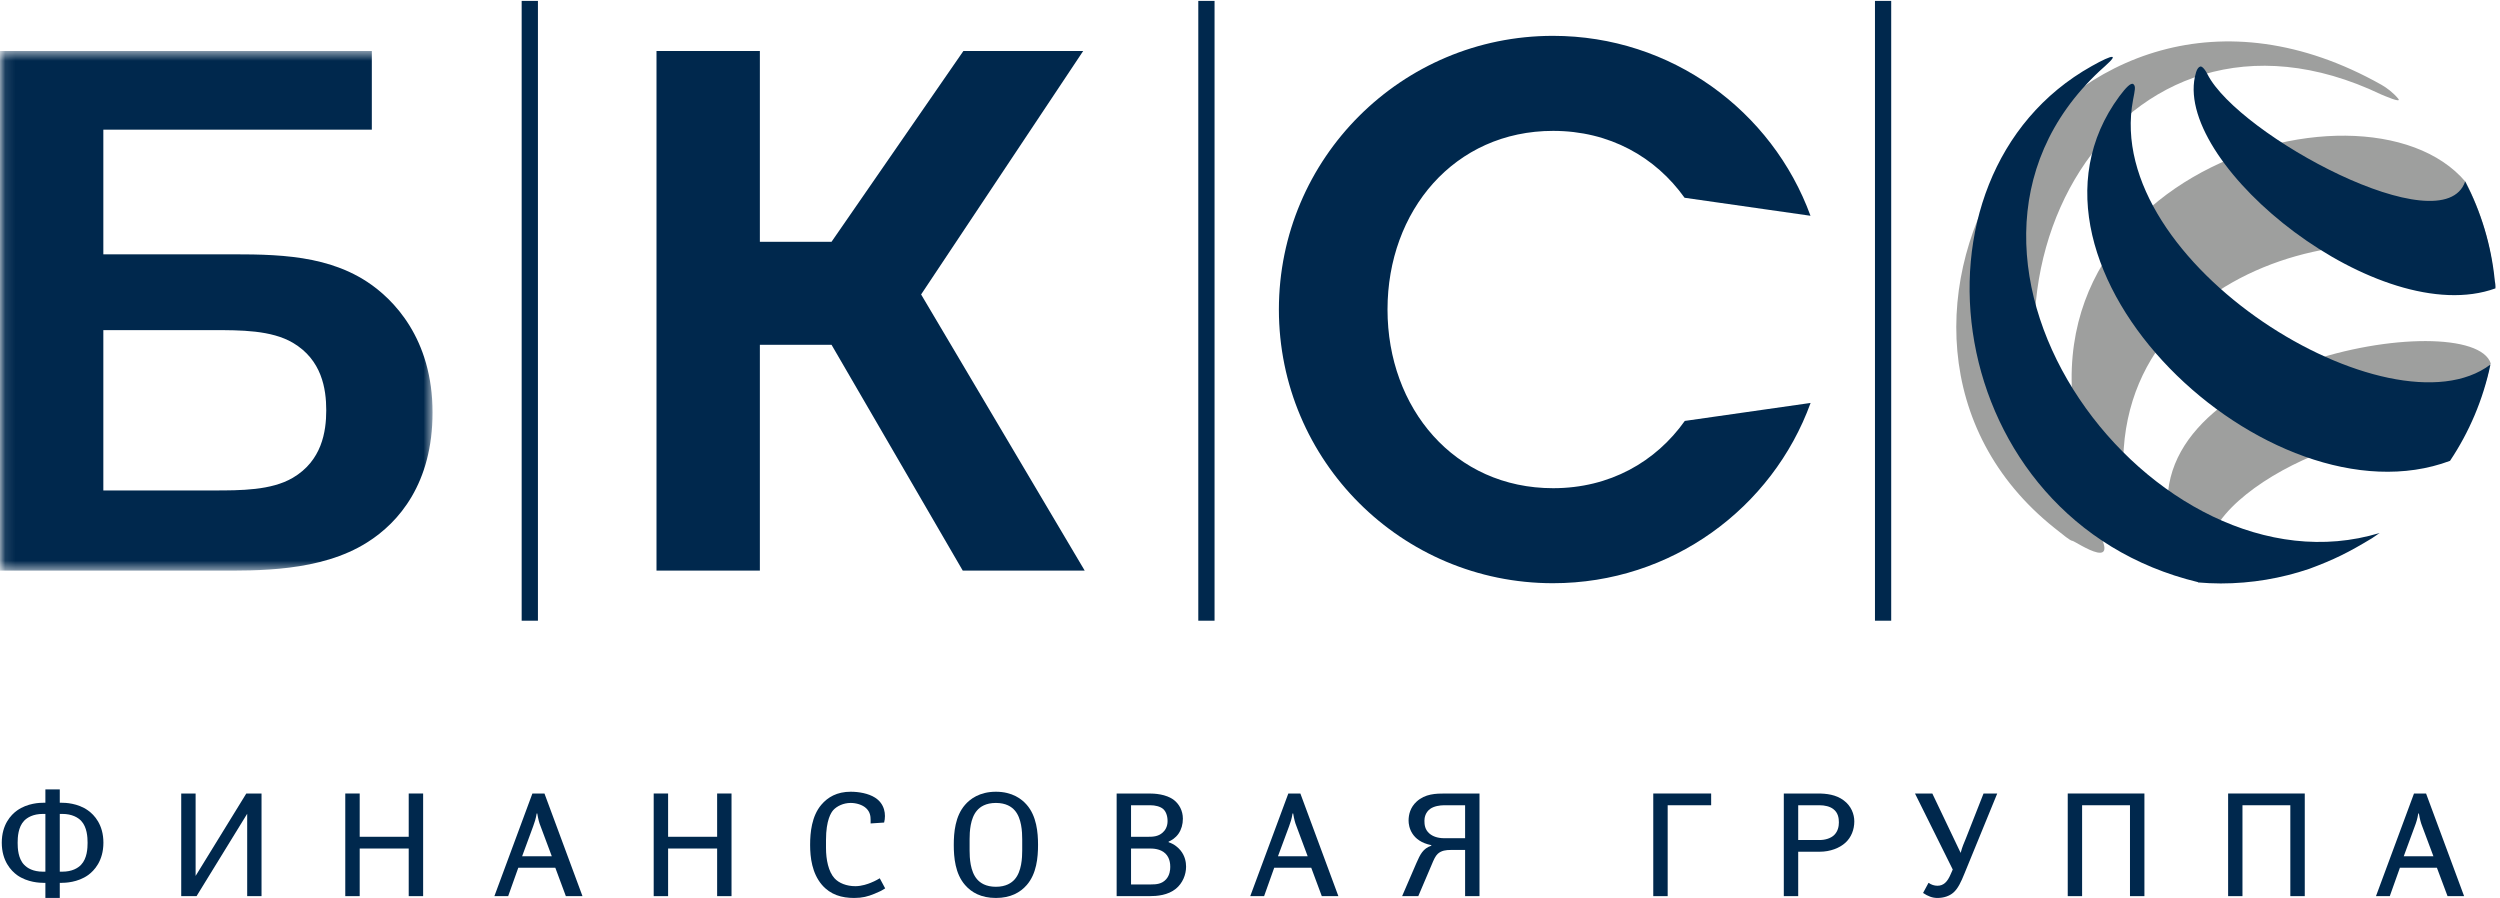
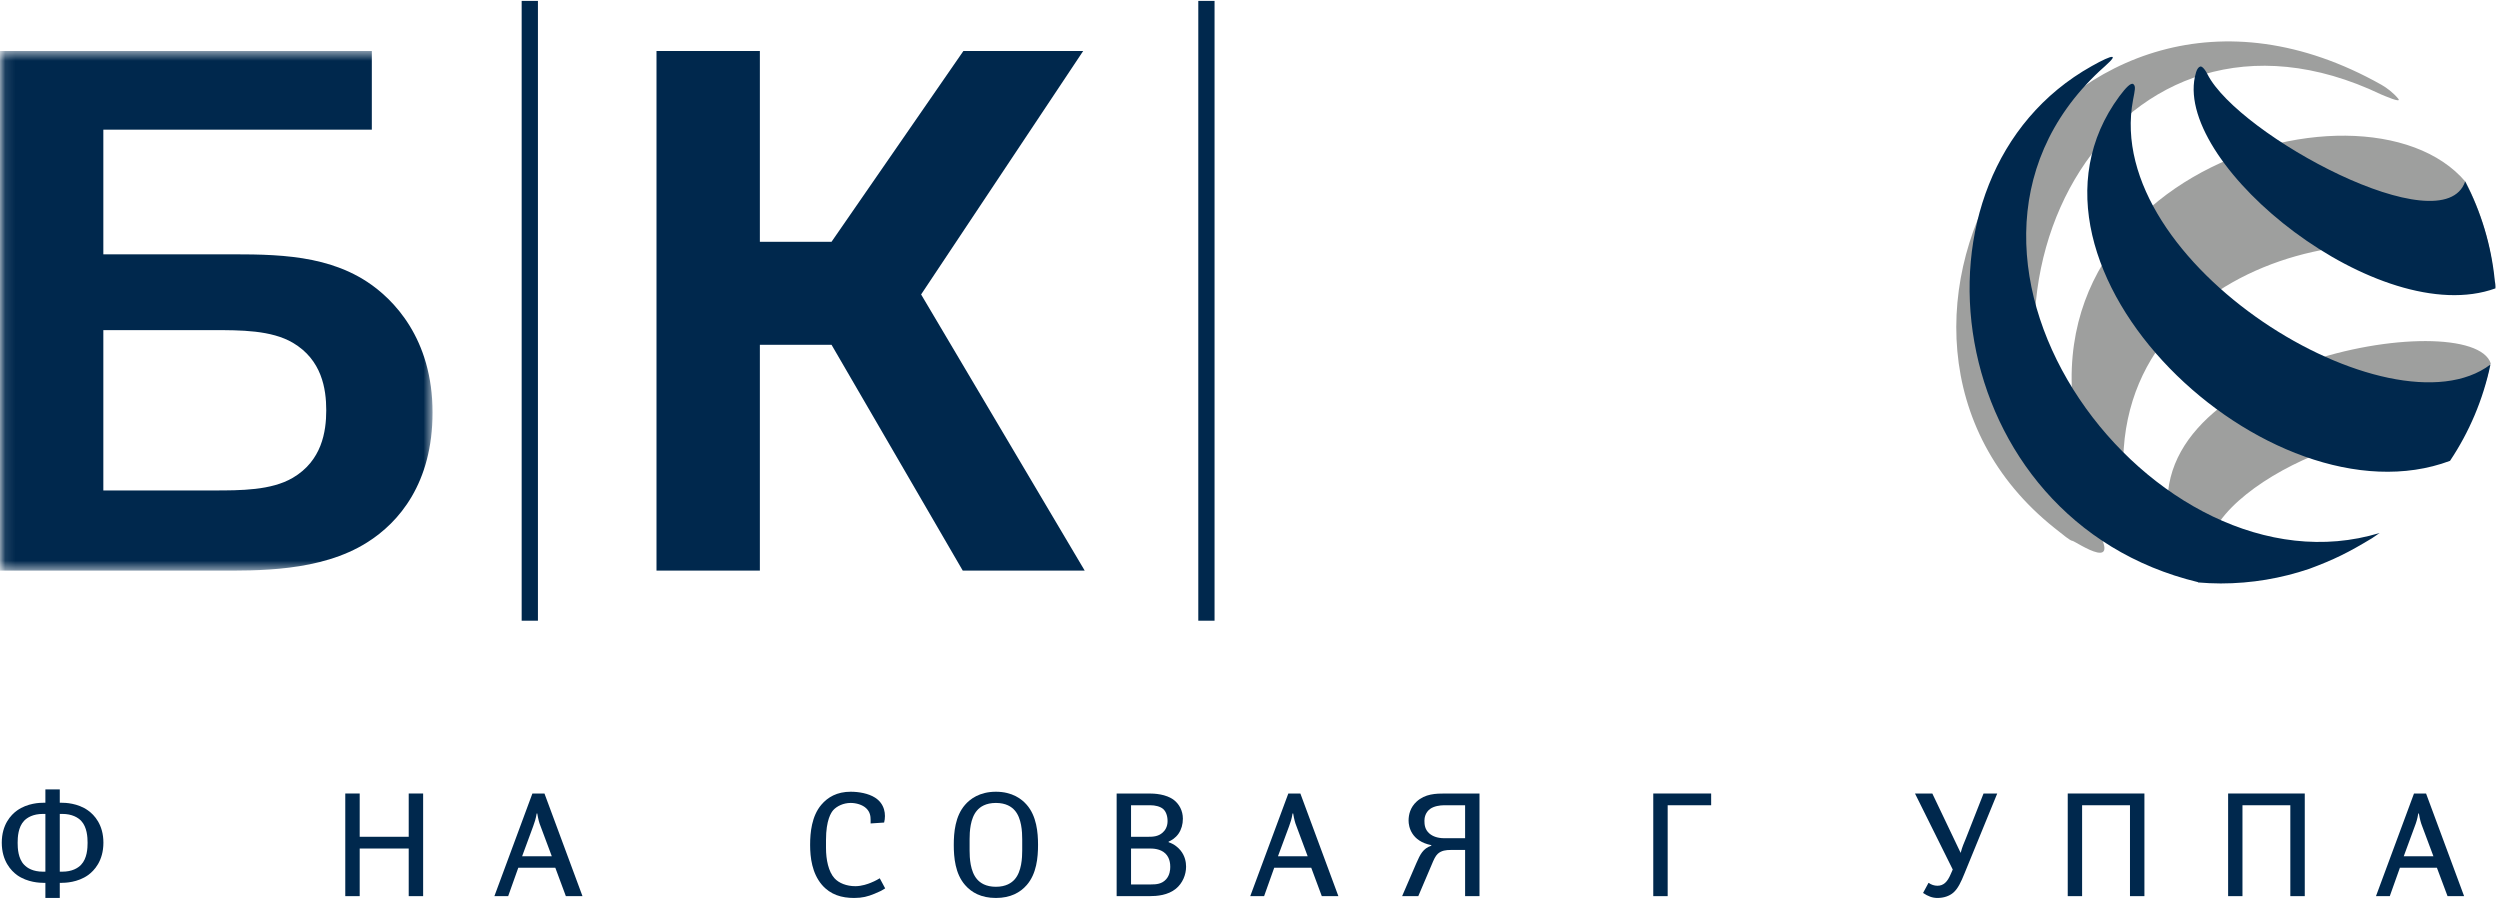
<svg xmlns="http://www.w3.org/2000/svg" xmlns:xlink="http://www.w3.org/1999/xlink" width="245px" height="88px" viewBox="0 0 245 88" version="1.1">
  <title>logo</title>
  <desc>Created with Sketch.</desc>
  <defs>
    <polygon id="path-1" points="0.104 1.544 42.39 1.544 42.39 52.472 0.104 52.472" />
  </defs>
  <g id="Page-1" stroke="none" stroke-width="1" fill="none" fill-rule="evenodd">
    <g id="банки" transform="translate(-786, -4616)">
      <g id="logo" transform="translate(786, 4616)">
        <g id="Group-3" transform="translate(0, 3.451)">
          <mask id="mask-2" fill="white">
            <use xlink:href="#path-1" />
          </mask>
          <g id="Clip-2" />
          <path d="M10.127,44.613 L20.899,44.613 C23.596,44.613 26.581,44.613 28.693,43.375 C31.537,41.703 31.972,38.863 31.972,36.756 C31.972,34.646 31.537,31.808 28.693,30.137 C26.581,28.9 23.596,28.9 20.827,28.9 L10.127,28.9 L10.127,44.613 Z M36.439,1.544 L36.439,9.254 L10.127,9.254 L10.127,21.475 L20.827,21.475 C26.07,21.475 31.537,21.256 35.98,24.167 C38.532,25.844 42.39,29.697 42.39,36.974 C42.39,43.888 39.112,47.741 35.98,49.706 C31.39,52.612 25.127,52.47 21.263,52.47 L0,52.47 L0,1.544 L36.439,1.544 L36.439,1.544 Z" id="Fill-1" fill="#00284D" mask="url(#mask-2)" />
        </g>
        <polyline id="Fill-4" fill="#00284D" points="74.467 4.995 74.467 23.694 81.491 23.694 94.415 4.995 106.154 4.995 90.269 28.857 106.302 55.921 94.35 55.921 81.491 33.79 74.467 33.79 74.467 55.921 64.337 55.921 64.337 4.995 74.467 4.995" />
-         <path d="M165.11,41.25 C162.26,45.265 157.756,47.843 152.207,47.843 C142.525,47.843 135.976,39.999 135.976,30.334 C135.976,20.664 142.525,12.826 152.207,12.826 C157.741,12.826 162.239,15.388 165.088,19.381 L177.429,21.146 C173.674,10.86 163.79,3.513 152.187,3.513 C137.354,3.513 125.331,15.523 125.331,30.334 C125.331,45.147 137.354,57.155 152.187,57.155 C163.801,57.155 173.695,49.791 177.439,39.488 L165.11,41.25" id="Fill-5" fill="#00284D" />
        <path d="M5.858,79.764 L5.858,85.424 L6.105,85.424 C7.068,85.424 7.647,85.067 7.948,84.746 C8.536,84.128 8.583,83.139 8.583,82.594 C8.583,82.049 8.536,81.057 7.948,80.435 C7.647,80.123 7.068,79.764 6.105,79.764 L5.858,79.764 Z M4.205,79.764 C3.24,79.764 2.664,80.123 2.364,80.435 C1.772,81.057 1.729,82.049 1.729,82.594 C1.729,83.139 1.772,84.128 2.364,84.746 C2.664,85.067 3.24,85.424 4.205,85.424 L4.448,85.424 L4.448,79.764 L4.205,79.764 Z M5.858,78.67 L6.058,78.67 C6.377,78.67 7.615,78.696 8.636,79.431 C9.242,79.863 10.134,80.815 10.134,82.579 C10.134,84.378 9.226,85.327 8.636,85.757 C7.615,86.487 6.377,86.518 6.058,86.518 L5.858,86.518 L5.858,88 L4.448,88 L4.448,86.518 L4.243,86.518 C3.932,86.518 2.693,86.487 1.67,85.757 C1.085,85.327 0.174,84.378 0.174,82.579 C0.174,80.815 1.066,79.863 1.67,79.431 C2.693,78.696 3.932,78.67 4.243,78.67 L4.448,78.67 L4.448,77.362 L5.858,77.362 L5.858,78.67 L5.858,78.67 Z" id="Fill-6" fill="#00284D" />
-         <polyline id="Fill-7" fill="#00284D" points="25.63 87.822 24.224 87.822 24.224 79.749 19.262 87.822 17.76 87.822 17.76 77.763 19.17 77.763 19.17 85.84 24.138 77.763 25.63 77.763 25.63 87.822" />
        <polyline id="Fill-8" fill="#00284D" points="41.467 87.822 40.054 87.822 40.054 83.155 35.25 83.155 35.25 87.822 33.837 87.822 33.837 77.763 35.25 77.763 35.25 82.004 40.054 82.004 40.054 77.763 41.467 77.763 41.467 87.822" />
        <path d="M54.077,83.914 L52.954,80.91 C52.852,80.668 52.752,80.322 52.65,79.718 L52.596,79.718 C52.505,80.265 52.377,80.637 52.248,80.982 L51.168,83.914 L54.077,83.914 Z M57.084,87.822 L55.454,87.822 L54.42,85.037 L50.793,85.037 L49.801,87.822 L48.45,87.822 L52.175,77.763 L53.357,77.763 L57.084,87.822 L57.084,87.822 Z" id="Fill-9" fill="#00284D" />
-         <polyline id="Fill-10" fill="#00284D" points="71.689 87.822 70.279 87.822 70.279 83.155 65.474 83.155 65.474 87.822 64.062 87.822 64.062 77.763 65.474 77.763 65.474 82.004 70.279 82.004 70.279 77.763 71.689 77.763 71.689 87.822" />
        <path d="M85.32,80.698 L85.32,80.351 C85.32,79.976 85.267,79.576 84.891,79.214 C84.513,78.855 83.897,78.688 83.364,78.688 C82.66,78.688 82.016,79 81.662,79.388 C81.462,79.618 80.948,80.337 80.948,82.323 L80.948,83.112 C80.948,84.245 81.189,85.424 81.781,86.071 C82.213,86.545 82.962,86.846 83.823,86.846 C84.471,86.846 85.077,86.616 85.32,86.518 C85.469,86.461 85.809,86.318 86.216,86.071 L86.747,87.061 C86.432,87.267 86.116,87.424 85.683,87.595 C85.048,87.855 84.513,88 83.71,88 C82.497,88 81.39,87.695 80.542,86.706 C79.58,85.567 79.392,84.045 79.392,82.798 C79.392,81.571 79.55,79.976 80.485,78.872 C81.12,78.123 82.026,77.59 83.364,77.59 C84.159,77.59 85.091,77.749 85.752,78.166 C86.702,78.767 86.849,79.804 86.645,80.61 L85.32,80.698" id="Fill-11" fill="#00284D" />
        <path d="M100.177,82.247 C100.177,81.516 100.118,80.178 99.443,79.417 C99.14,79.071 98.593,78.688 97.599,78.688 C96.605,78.688 96.055,79.071 95.758,79.417 C95.08,80.178 95.021,81.516 95.021,82.247 L95.021,83.341 C95.021,84.076 95.08,85.407 95.758,86.173 C96.055,86.518 96.605,86.904 97.599,86.904 C98.593,86.904 99.14,86.518 99.443,86.173 C100.118,85.407 100.177,84.076 100.177,83.341 L100.177,82.247 Z M100.622,78.872 C101.585,79.976 101.728,81.571 101.728,82.798 C101.728,84.045 101.585,85.626 100.622,86.732 C99.987,87.463 99.035,88 97.599,88 C96.156,88 95.211,87.463 94.576,86.732 C93.61,85.626 93.47,84.045 93.47,82.798 C93.47,81.571 93.61,79.976 94.576,78.872 C95.05,78.325 95.975,77.59 97.599,77.59 C99.226,77.59 100.149,78.325 100.622,78.872 L100.622,78.872 Z" id="Fill-12" fill="#00284D" />
        <path d="M110.842,86.675 L112.797,86.675 C113.327,86.675 113.86,86.633 114.277,86.173 C114.642,85.769 114.685,85.237 114.685,84.965 C114.685,84.723 114.669,84.088 114.207,83.643 C113.717,83.169 112.983,83.155 112.695,83.155 L110.842,83.155 L110.842,86.675 Z M110.842,82.004 L112.552,82.004 C112.94,82.004 113.501,81.994 113.934,81.598 C114.162,81.402 114.422,81.041 114.422,80.467 C114.422,79.906 114.234,79.49 113.979,79.272 C113.689,79.029 113.199,78.914 112.738,78.914 L110.842,78.914 L110.842,82.004 Z M112.581,77.763 C113.127,77.763 114.277,77.808 115.057,78.41 C115.547,78.8 115.922,79.431 115.922,80.235 C115.922,80.782 115.777,81.284 115.504,81.688 C115.189,82.144 114.795,82.363 114.524,82.477 L114.524,82.537 C115.128,82.737 115.489,83.098 115.692,83.341 C116.136,83.886 116.236,84.49 116.236,84.937 C116.236,85.728 115.889,86.561 115.242,87.092 C114.455,87.741 113.375,87.822 112.654,87.822 L109.431,87.822 L109.431,77.763 L112.581,77.763 L112.581,77.763 Z" id="Fill-13" fill="#00284D" />
        <path d="M128.152,83.914 L127.032,80.91 C126.932,80.668 126.83,80.322 126.73,79.718 L126.672,79.718 C126.585,80.265 126.456,80.637 126.327,80.982 L125.241,83.914 L128.152,83.914 Z M131.161,87.822 L129.536,87.822 L128.501,85.037 L124.874,85.037 L123.882,87.822 L122.525,87.822 L126.256,77.763 L127.436,77.763 L131.161,87.822 L131.161,87.822 Z" id="Fill-14" fill="#00284D" />
        <path d="M141.525,78.914 C141.121,78.914 140.531,79 140.156,79.272 C139.665,79.633 139.594,80.163 139.594,80.435 C139.594,80.815 139.635,81.298 140.086,81.688 C140.419,81.975 140.916,82.144 141.525,82.144 L143.58,82.144 L143.58,78.914 L141.525,78.914 Z M144.991,87.822 L143.58,87.822 L143.58,83.296 L142.158,83.296 C141.74,83.296 141.266,83.341 140.904,83.671 C140.672,83.886 140.52,84.216 140.288,84.779 L138.992,87.822 L137.408,87.822 L138.802,84.592 C139.18,83.729 139.451,83.155 140.27,82.879 L140.27,82.824 C138.3,82.437 138.041,80.998 138.041,80.422 C138.041,79.849 138.198,79.129 138.831,78.553 C139.665,77.792 140.691,77.763 141.67,77.763 L144.991,77.763 L144.991,87.822 L144.991,87.822 Z" id="Fill-15" fill="#00284D" />
        <polyline id="Fill-16" fill="#00284D" points="167.693 77.763 167.693 78.914 163.432 78.914 163.432 87.822 162.02 87.822 162.02 77.763 167.693 77.763" />
-         <path d="M176.224,82.323 L178.316,82.323 C178.888,82.323 179.422,82.144 179.737,81.845 C180.122,81.474 180.21,80.982 180.21,80.598 C180.21,80.178 180.139,79.647 179.663,79.288 C179.332,79.029 178.816,78.914 178.316,78.914 L176.224,78.914 L176.224,82.323 Z M178.136,77.763 C178.976,77.763 179.925,77.864 180.688,78.441 C181.423,78.986 181.722,79.792 181.722,80.498 C181.722,81.298 181.423,82.064 180.857,82.579 C180.283,83.112 179.347,83.469 178.34,83.469 L176.224,83.469 L176.224,87.822 L174.813,87.822 L174.813,77.763 L178.136,77.763 L178.136,77.763 Z" id="Fill-17" fill="#00284D" />
        <path d="M189.367,77.763 L192.144,83.584 C192.328,82.894 192.459,82.665 192.635,82.218 L194.387,77.763 L195.729,77.763 L192.516,85.61 C192.189,86.418 191.883,87.092 191.409,87.494 C191.038,87.81 190.491,88 189.869,88 C189.383,88 188.952,87.84 188.46,87.51 L188.995,86.518 C189.266,86.706 189.566,86.803 189.869,86.803 C190.46,86.803 190.848,86.43 191.162,85.683 L191.369,85.212 L187.669,77.763 L189.367,77.763" id="Fill-18" fill="#00284D" />
        <polyline id="Fill-19" fill="#00284D" points="210.153 87.822 208.738 87.822 208.738 78.914 204.046 78.914 204.046 87.822 202.638 87.822 202.638 77.763 210.153 77.763 210.153 87.822" />
        <polyline id="Fill-20" fill="#00284D" points="225.867 87.822 224.452 87.822 224.452 78.914 219.762 78.914 219.762 87.822 218.356 87.822 218.356 77.763 225.867 77.763 225.867 87.822" />
        <path d="M238.475,83.914 L237.352,80.91 C237.255,80.668 237.153,80.322 237.05,79.718 L236.993,79.718 C236.903,80.265 236.779,80.637 236.646,80.982 L235.567,83.914 L238.475,83.914 Z M241.482,87.822 L239.859,87.822 L238.816,85.037 L235.191,85.037 L234.199,87.822 L232.846,87.822 L236.572,77.763 L237.754,77.763 L241.482,87.822 L241.482,87.822 Z" id="Fill-21" fill="#00284D" />
        <polygon id="Fill-22" fill="#00284D" points="51.123 60.829 52.717 60.829 52.717 0.088 51.123 0.088" />
        <polygon id="Fill-23" fill="#00284D" points="117.433 60.829 119.026 60.829 119.026 0.088 117.433 0.088" />
        <g id="Group-28" transform="translate(182.902, 0)">
-           <polygon id="Fill-24" fill="#00284D" points="0.845 60.829 2.436 60.829 2.436 0.088 0.845 0.088" />
          <path d="M50.457,9.259 C50.679,9.344 52.555,10.182 52.112,9.658 C51.627,9.073 50.995,8.603 50.477,8.307 C19.075,-9.375 -5.522,32.653 18.433,51.739 C19.344,52.462 19.974,52.99 20.19,53.002 C20.475,53.012 25.824,56.784 21.9,50.709 C7.04,27.689 24.693,-3.064 50.457,9.259 M61.55,27.535 C61.55,27.532 61.55,27.525 61.545,27.523 C61.234,24.081 60.261,20.801 58.731,17.829 C48.573,5.811 9.514,18.176 22.87,49.214 C23.282,50.165 23.836,50.709 24.096,50.524 C24.348,50.343 25.589,50.231 25.453,49.311 C21.9,25.025 52.864,19.229 61.55,27.535 M30.055,52.648 C30.267,53.33 30.262,53.602 30.467,53.702 C30.569,53.746 33.371,54.576 33.456,53.877 C34.346,46.397 55.105,38.642 56.506,45.065 C58.356,42.335 60.282,39.621 61.019,36.251 C61.036,35.781 61.196,35.63 61.196,35.63 C59.365,29.78 24.825,35.619 30.055,52.648" id="Fill-26" fill="#9E9F9E" />
          <path d="M22.849,6.969 C23.624,6.272 24.376,5.623 24.09,5.575 C23.881,5.542 23.12,5.898 22.095,6.474 C2.738,17.298 7.294,50.961 32.501,57.05 L32.501,57.079 C33.24,57.14 33.98,57.179 34.727,57.179 C37.762,57.179 40.67,56.67 43.393,55.751 C45.832,54.846 47.216,54.16 49.553,52.747 C49.808,52.579 50.058,52.407 50.307,52.231 C28.314,58.955 2.98,25.567 22.849,6.969 M26.138,9.78 C26.312,8.855 26.421,8.469 26.179,8.255 C25.946,8.043 25.429,8.593 24.8,9.432 C12.377,26.246 39.533,51.775 57.2,45.163 C59.081,42.345 60.444,39.16 61.162,35.731 L61.162,35.723 C51.461,43.067 23.078,25.856 26.138,9.78 M58.684,17.786 C56.527,24.081 36.456,13.252 33.428,7.275 C33.107,6.64 32.836,6.483 32.731,6.521 C32.512,6.593 32.346,6.824 32.198,7.525 C30.331,16.363 50.301,32.375 61.65,28.262 C61.65,28.262 61.685,28.008 61.588,27.508 C61.246,24.027 60.227,20.744 58.684,17.786" id="Fill-27" fill="#00284D" />
        </g>
      </g>
    </g>
  </g>
</svg>